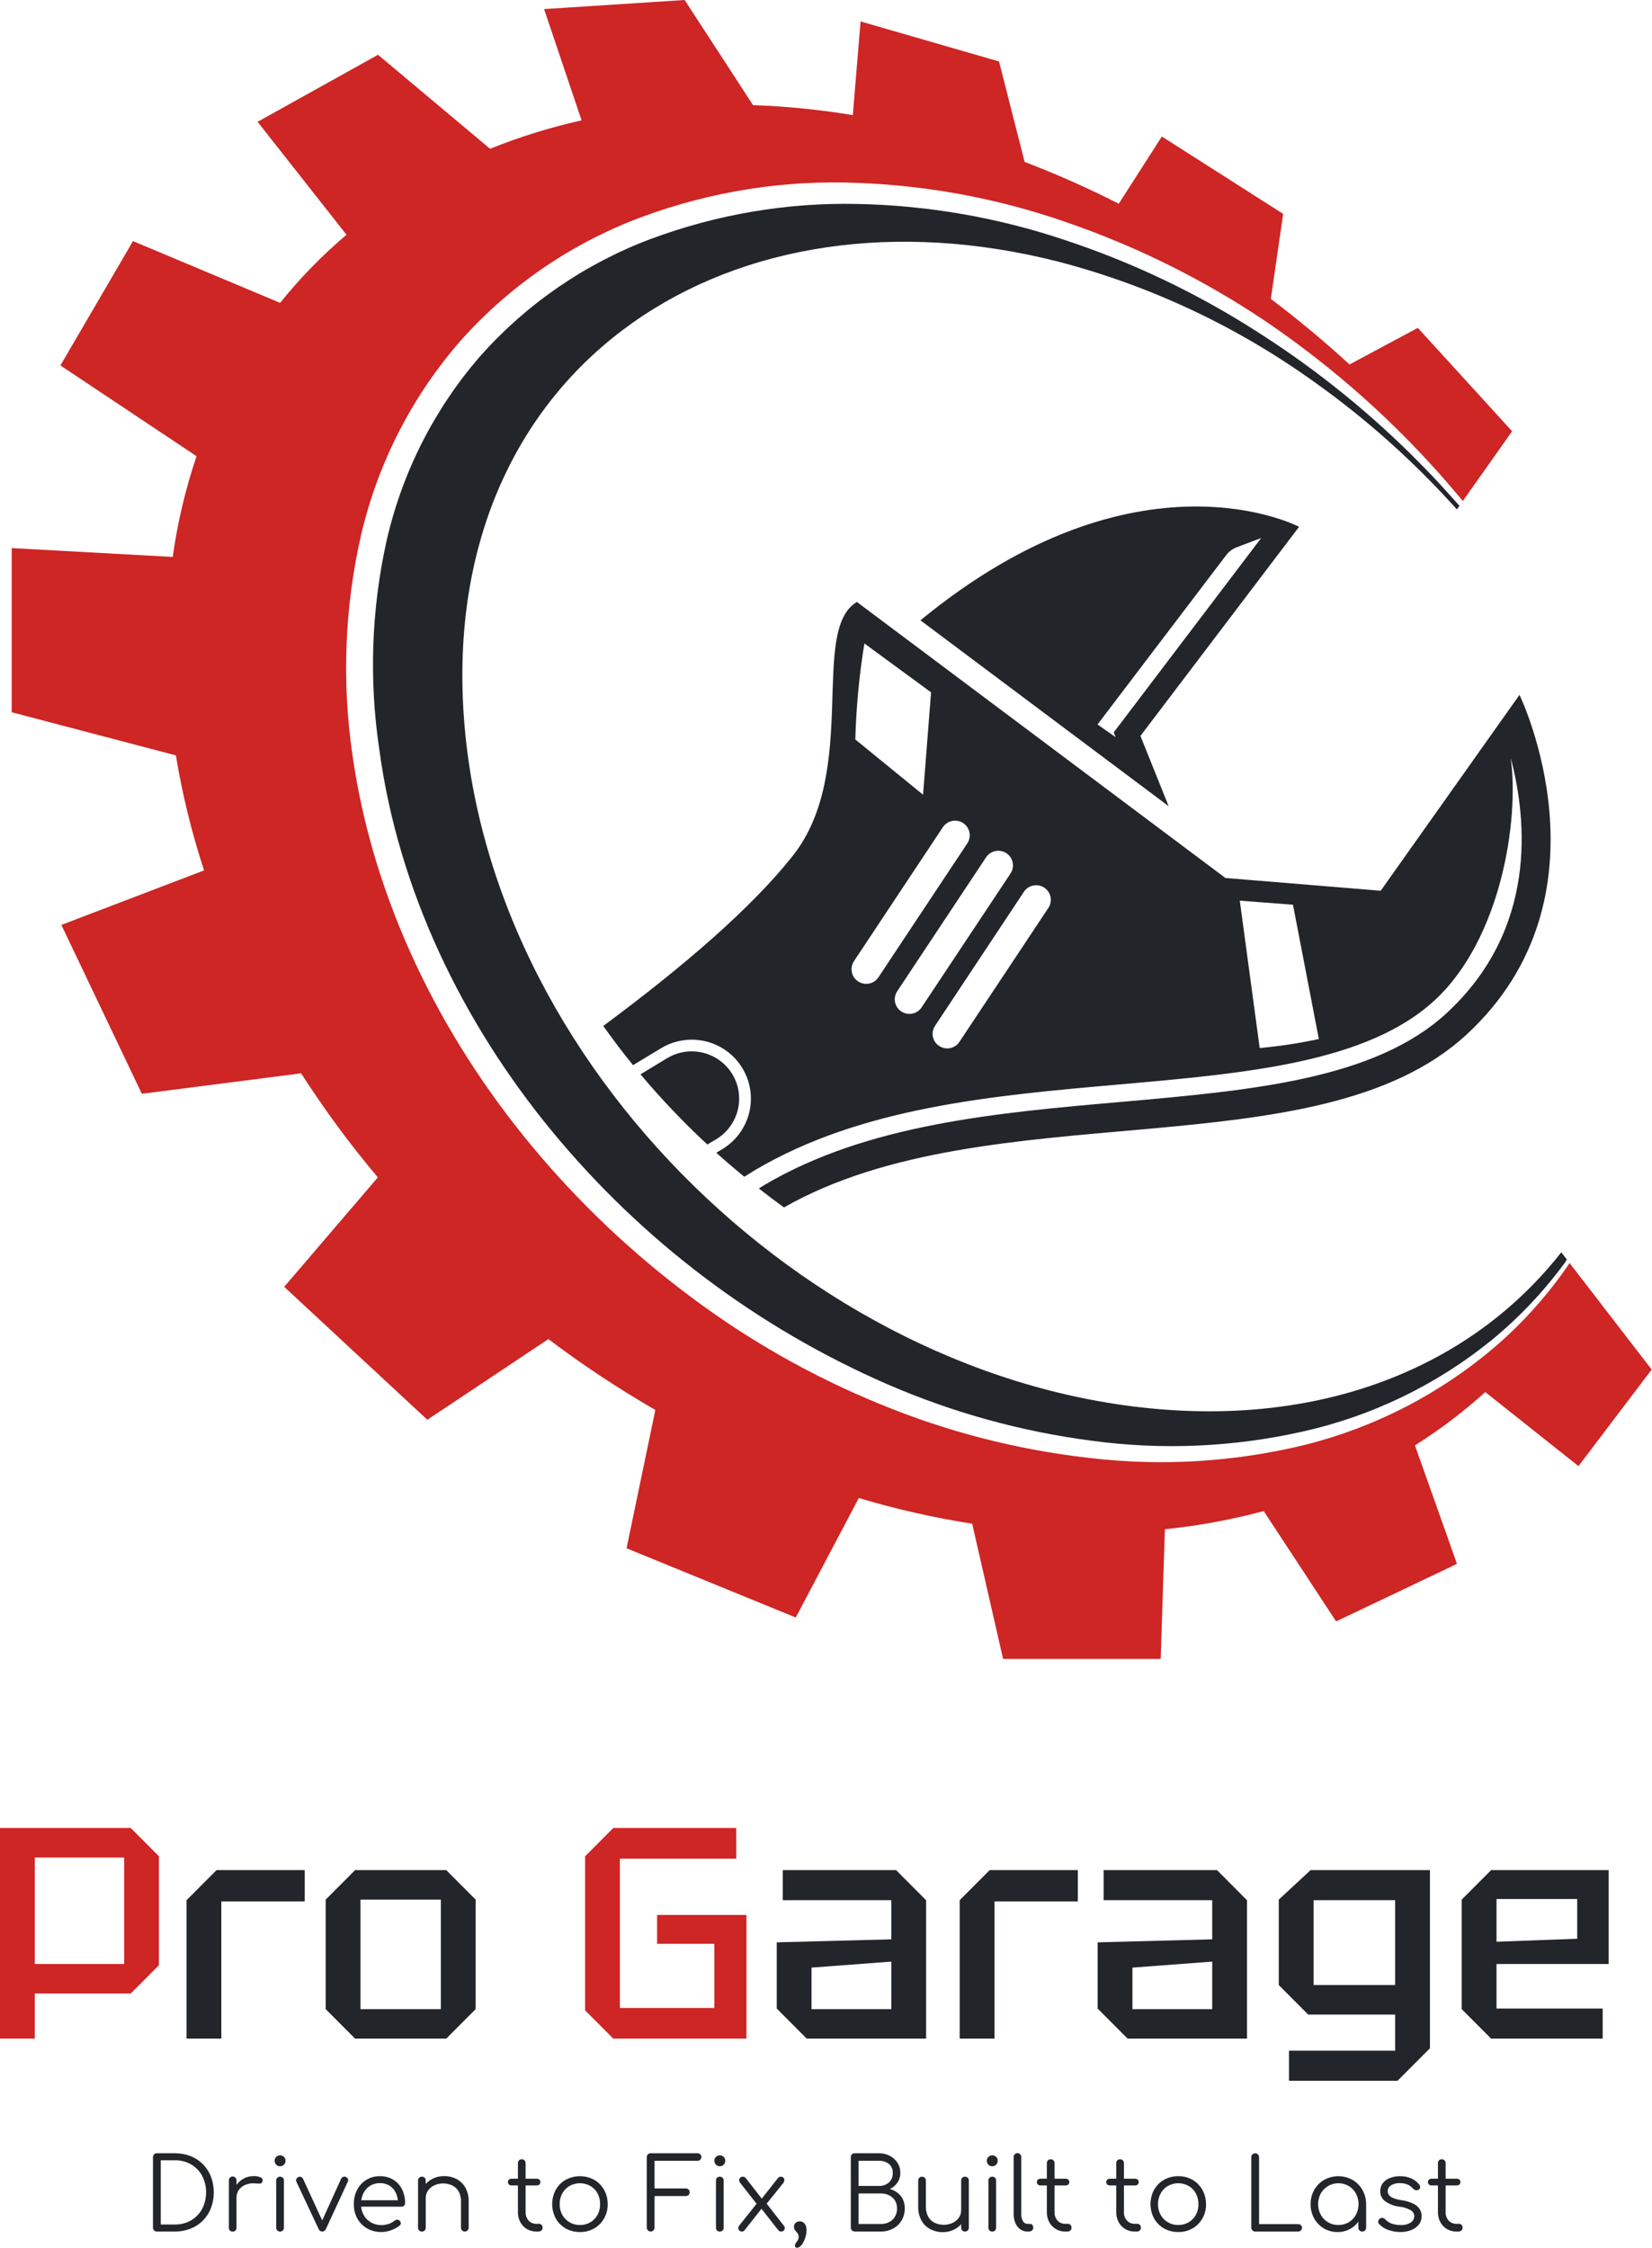
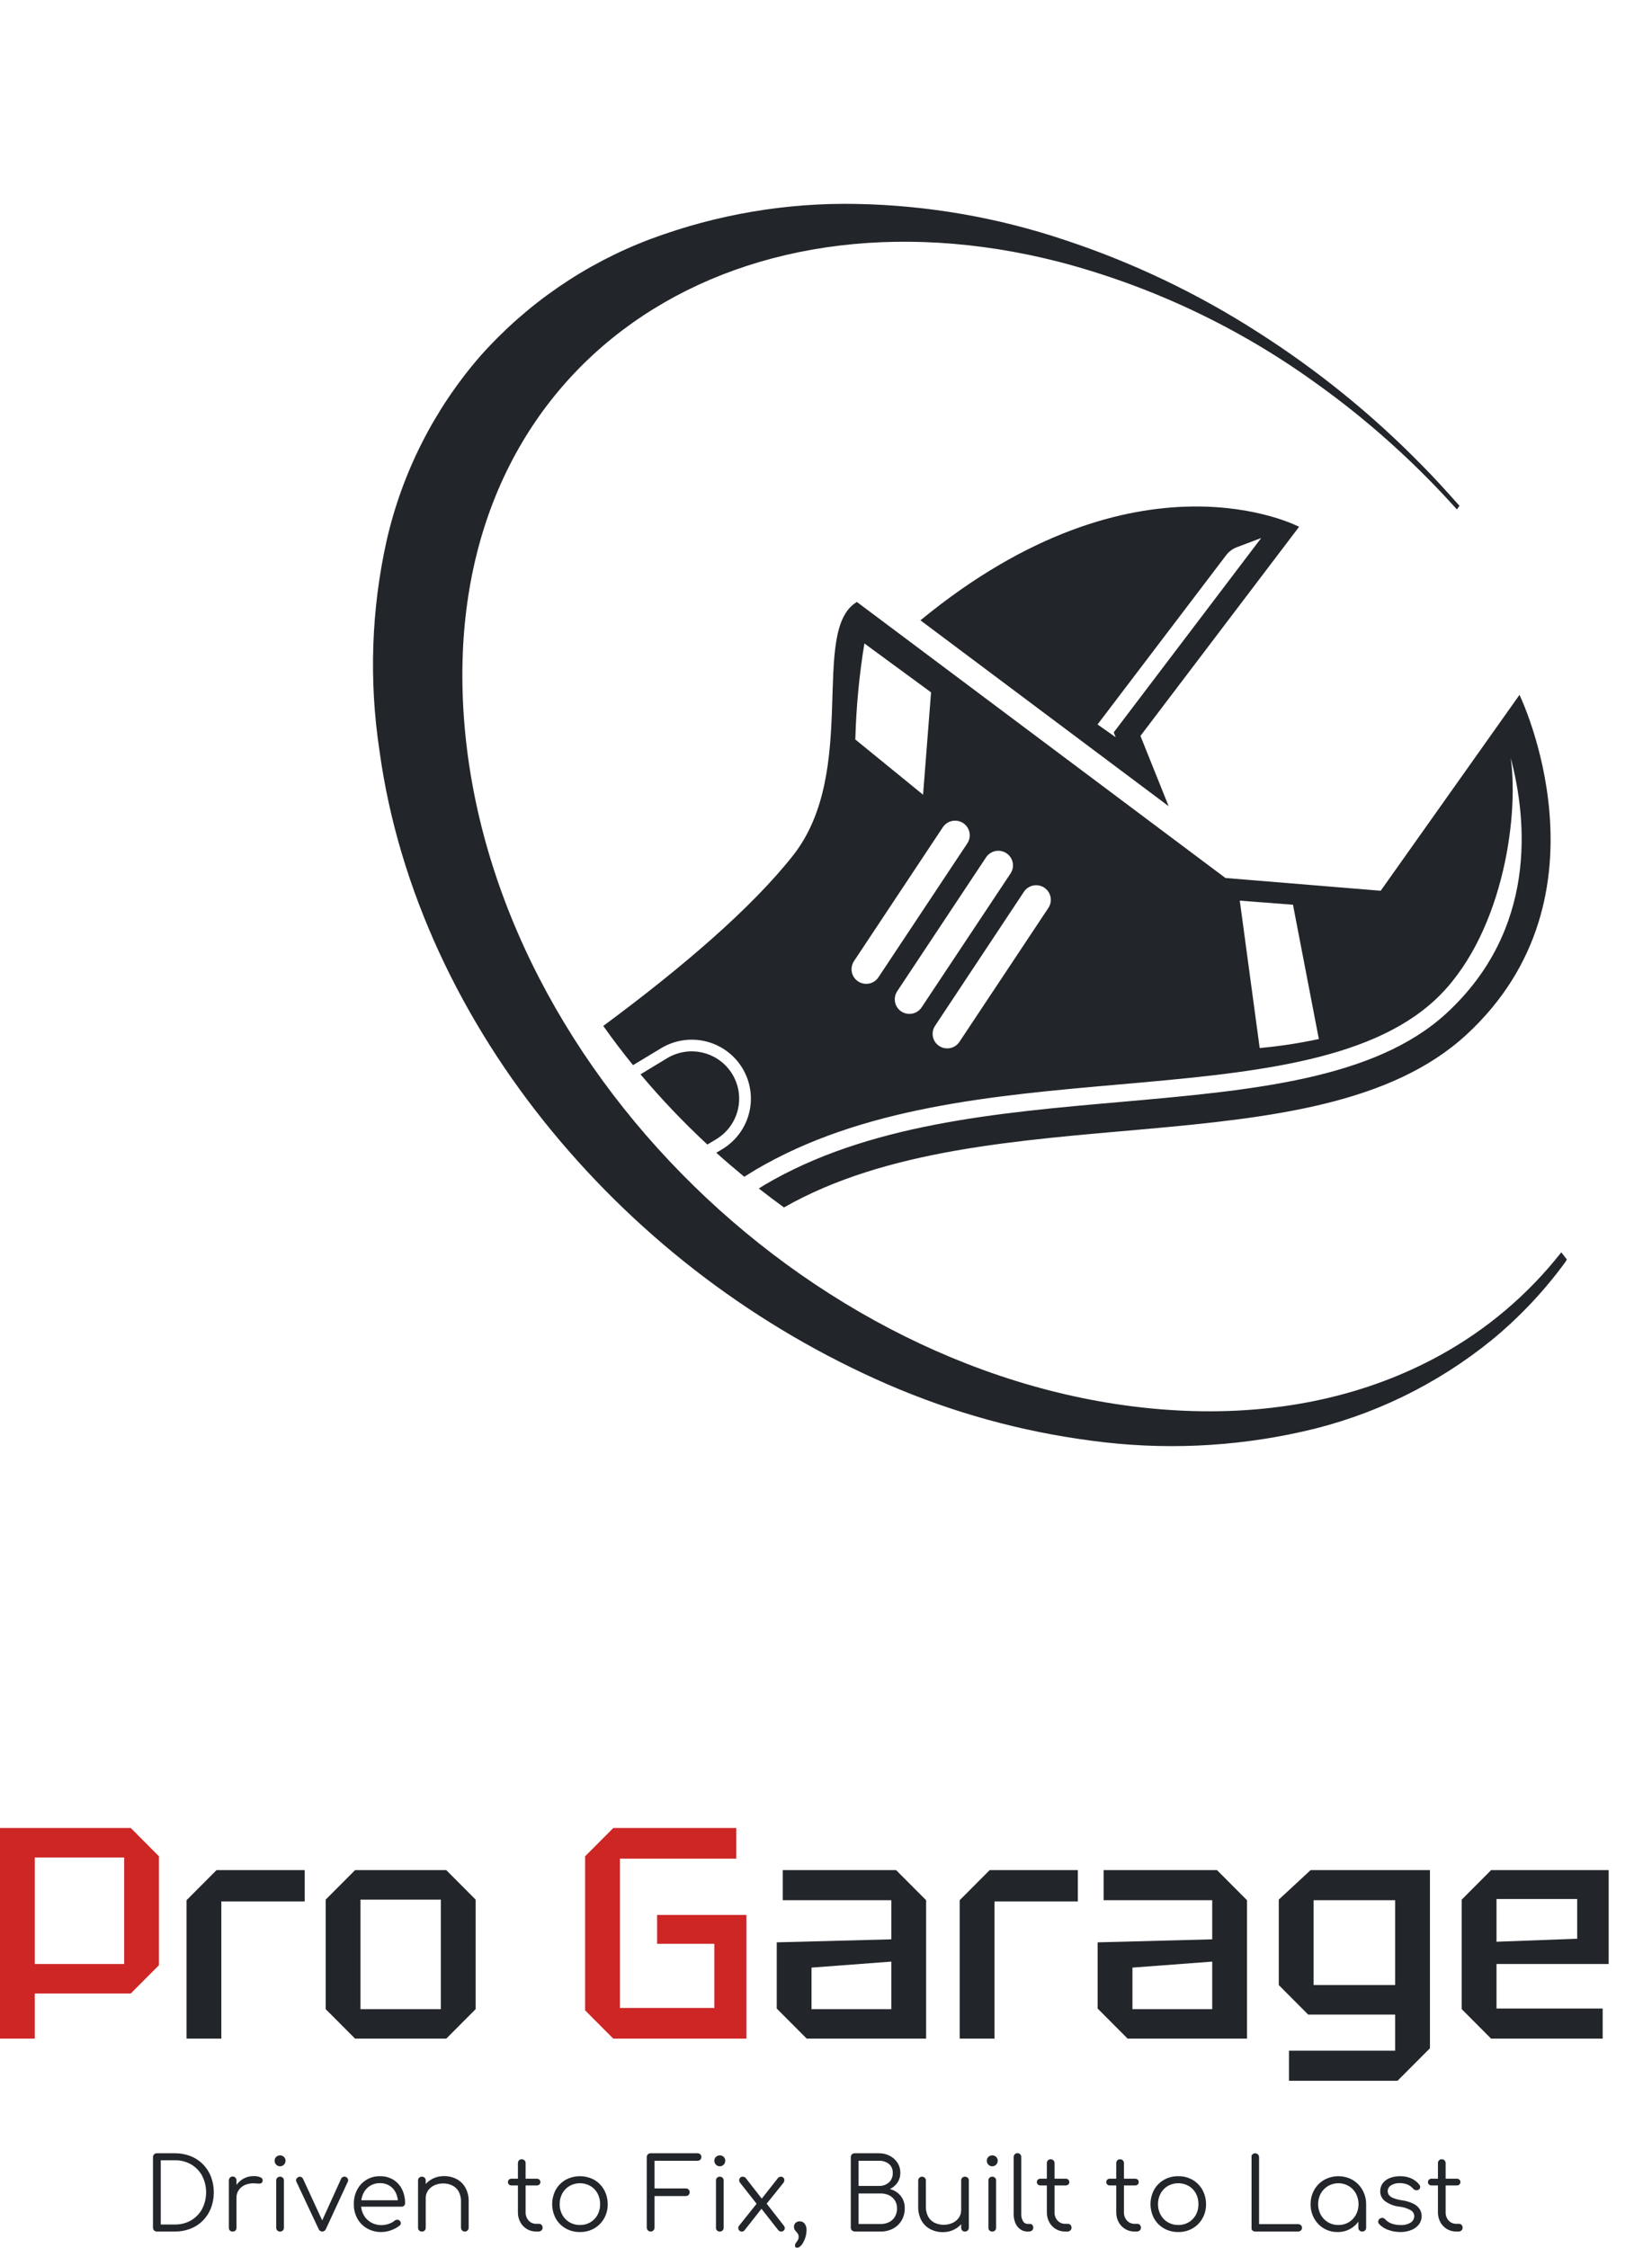
<svg xmlns="http://www.w3.org/2000/svg" width="122" height="166" viewBox="0 0 122 166" fill="none">
  <g clip-path="url(#clip0_6_333)">
-     <path d="M0.864 52.601V40.477L12.754 41.13C13.108 38.601 13.698 36.11 14.516 33.691L4.46 26.989L9.821 17.806L20.687 22.366C22.156 20.535 23.798 18.852 25.589 17.338L19.022 8.996L27.916 4.046L36.19 10.987C38.383 10.105 40.644 9.403 42.95 8.889L40.18 0.67L50.561 0L55.611 7.762C58.081 7.851 60.542 8.098 62.98 8.502L63.553 1.584L73.78 4.54L75.669 11.958C78.039 12.862 80.359 13.893 82.62 15.045L85.802 10.082L94.762 15.796L93.85 22.076C95.862 23.595 97.797 25.202 99.638 26.895L99.66 26.917L99.665 26.914L104.706 24.214L111.669 31.849L108.418 36.45L108.031 36.999C107.186 36.001 106.344 34.998 105.449 34.047C101.832 30.128 97.775 26.641 93.359 23.657C88.913 20.683 84.11 18.286 79.065 16.522C74.003 14.722 68.698 13.706 63.332 13.507C57.923 13.282 52.523 14.132 47.443 16.008C42.319 17.899 37.732 21.016 34.08 25.088C30.463 29.205 27.918 34.155 26.669 39.498C25.457 44.805 25.236 50.291 26.017 55.678C27.532 66.433 32.48 76.473 39.339 84.713C42.779 88.844 46.693 92.554 51 95.764C55.296 98.987 59.985 101.647 64.952 103.679C69.911 105.729 75.131 107.073 80.46 107.672C85.793 108.304 91.195 107.973 96.412 106.695C101.621 105.383 106.454 102.871 110.529 99.36C112.542 97.605 114.326 95.601 115.837 93.396C115.862 93.355 115.884 93.313 115.909 93.272L116.642 94.224L121.976 101.142L116.57 108.274L109.686 102.806C108.073 104.268 106.335 105.585 104.493 106.743L107.598 115.495L98.672 119.744L93.325 111.595C90.932 112.234 88.492 112.683 86.028 112.937L85.716 122.513H74.078L71.794 112.526C68.964 112.085 66.167 111.452 63.422 110.631L58.767 119.455L46.271 114.342L48.397 104.126C45.659 102.547 43.021 100.8 40.499 98.894L31.558 104.852L20.988 95.034L27.903 86.952C25.851 84.516 23.959 81.948 22.238 79.266L10.475 80.778L4.532 68.306L15.071 64.28C14.159 61.507 13.463 58.667 12.988 55.786L0.864 52.601Z" fill="#CE2525" />
    <path d="M110.182 98.949C106.102 102.269 101.306 104.591 96.176 105.728C91.068 106.876 85.796 107.103 80.608 106.398C75.421 105.722 70.353 104.322 65.552 102.238C55.932 98.054 47.435 91.644 40.757 83.533C34.129 75.482 29.419 65.725 28.019 55.4C27.243 50.261 27.422 45.022 28.547 39.948C29.694 34.9 32.067 30.215 35.457 26.311C38.894 22.437 43.221 19.463 48.063 17.646C52.934 15.831 58.102 14.954 63.296 15.062C68.522 15.165 73.703 16.066 78.659 17.733C83.642 19.383 88.399 21.652 92.821 24.487C97.27 27.312 101.378 30.644 105.063 34.417C105.995 35.352 106.87 36.337 107.75 37.318C107.76 37.331 107.77 37.344 107.78 37.356L107.596 37.617C107.586 37.607 107.576 37.596 107.567 37.586L107.563 37.591C104.835 34.548 101.822 31.776 98.566 29.312C98.096 28.957 97.621 28.609 97.142 28.268L97.142 28.267L97.115 28.248C91.409 24.137 84.998 21.116 78.201 19.335C54.044 13.161 33.077 26.707 34.187 51.758C35.376 78.603 60.736 102.945 87.318 104.18C94.625 104.519 101.051 102.998 106.296 100.116C109.782 98.21 112.846 95.613 115.302 92.484L115.714 93.018C115.669 93.086 115.628 93.158 115.584 93.226C114.029 95.353 112.215 97.276 110.182 98.949Z" fill="#22252A" />
    <path d="M84.222 54.348L95.937 38.905C95.937 38.905 84.025 32.612 67.975 45.812L86.305 59.539L84.222 54.348ZM81.053 53.502L90.539 41.017C90.746 40.737 91.031 40.524 91.359 40.406L93.139 39.733L82.248 54.089L82.393 54.446L81.053 53.502Z" fill="#22252A" />
    <path d="M52.237 84.525C50.487 82.899 48.838 81.168 47.301 79.34L49.295 78.132C50.096 77.66 51.052 77.524 51.952 77.754C52.853 77.984 53.625 78.561 54.098 79.358C54.572 80.155 54.708 81.108 54.477 82.006C54.246 82.904 53.667 83.675 52.867 84.149L52.237 84.525Z" fill="#22252A" />
    <path d="M108.283 76.425C119.431 66.162 112.214 51.317 112.214 51.317L101.965 65.783L90.497 64.84L63.281 44.456C59.766 46.535 63.484 56.956 58.556 63.189C55.481 67.087 50.355 71.469 44.551 75.768C45.251 76.753 45.983 77.725 46.75 78.663L48.856 77.392C49.854 76.802 51.046 76.632 52.169 76.918C53.292 77.204 54.254 77.923 54.844 78.917C55.435 79.912 55.604 81.099 55.316 82.219C55.027 83.339 54.305 84.299 53.306 84.889L52.898 85.133C53.573 85.738 54.267 86.332 54.964 86.906L55.789 86.396C63.645 81.763 73.318 80.909 82.681 80.087C92.076 79.259 100.943 78.478 105.933 73.889C110.851 69.362 112.206 60.581 111.566 55.97C112.789 60.599 113.534 68.652 106.812 74.84C101.5 79.725 92.41 80.528 82.798 81.377C73.578 82.185 64.053 83.024 56.452 87.512L56.04 87.77C56.65 88.251 57.264 88.716 57.896 89.171C73.028 80.546 97.209 86.612 108.283 76.425ZM63.165 54.612C63.228 52.236 63.452 49.866 63.835 47.519L68.759 51.132L68.168 58.691L63.165 54.612ZM63.372 72.478C63.235 72.39 63.12 72.271 63.037 72.131C62.933 71.956 62.881 71.757 62.886 71.554C62.891 71.351 62.952 71.154 63.064 70.985L69.63 61.09C69.789 60.852 70.037 60.686 70.318 60.629C70.599 60.572 70.891 60.629 71.13 60.786C71.369 60.944 71.536 61.19 71.594 61.47C71.651 61.75 71.596 62.041 71.438 62.28L64.872 72.175C64.794 72.293 64.692 72.395 64.575 72.474C64.457 72.553 64.324 72.609 64.185 72.637C64.046 72.665 63.902 72.665 63.763 72.638C63.623 72.611 63.491 72.556 63.372 72.478ZM66.565 74.701C66.429 74.611 66.314 74.492 66.23 74.353C66.126 74.179 66.074 73.979 66.079 73.776C66.083 73.574 66.145 73.377 66.257 73.207L72.823 63.312C72.982 63.074 73.229 62.909 73.51 62.852C73.791 62.796 74.083 62.852 74.322 63.01C74.561 63.167 74.728 63.413 74.786 63.692C74.844 63.972 74.788 64.263 74.631 64.503L68.064 74.391C67.986 74.51 67.885 74.612 67.767 74.691C67.65 74.771 67.518 74.827 67.379 74.856C67.239 74.884 67.096 74.885 66.956 74.859C66.817 74.832 66.684 74.778 66.565 74.701ZM69.359 77.247C69.222 77.158 69.108 77.039 69.023 76.9C68.919 76.725 68.867 76.525 68.873 76.321C68.879 76.118 68.943 75.921 69.057 75.753L75.616 65.859C75.775 65.62 76.022 65.454 76.304 65.397C76.585 65.34 76.878 65.396 77.118 65.554C77.357 65.712 77.524 65.958 77.582 66.238C77.639 66.518 77.582 66.81 77.424 67.049L70.857 76.938C70.779 77.056 70.678 77.158 70.561 77.238C70.443 77.318 70.311 77.374 70.172 77.402C70.033 77.431 69.889 77.432 69.75 77.406C69.61 77.379 69.477 77.325 69.359 77.247ZM97.397 76.733C95.956 77.044 94.496 77.266 93.028 77.399L91.558 66.513L95.486 66.815L97.397 76.733Z" fill="#22252A" />
    <path d="M11.738 137.089V145.134L9.657 147.222H2.569V150.556H0V135H9.657L11.738 137.089ZM2.569 145.044H9.169V137.178H2.569V145.044Z" fill="#CE2525" />
    <path d="M13.776 150.556V140.333L15.991 138.111H22.503V140.422H16.345V150.556L13.776 150.556Z" fill="#22252A" />
    <path d="M24.052 148.378V140.289L26.223 138.111H32.956L35.126 140.289V148.378L32.956 150.556H26.223L24.052 148.378ZM26.622 148.378H32.557V140.289H26.622L26.622 148.378Z" fill="#22252A" />
    <path d="M43.21 148.467V137.089L45.292 135H54.373V137.266H45.779V148.289H52.756V143.555H48.526V141.422H55.126V150.556H45.292L43.21 148.467Z" fill="#CE2525" />
    <path d="M57.362 148.334V143.445L65.823 143.222V140.333H57.806V138.111H66.177L68.393 140.333V150.556H59.577L57.362 148.334ZM59.931 145.311V148.378H65.823V144.867L59.931 145.311Z" fill="#22252A" />
    <path d="M70.873 150.556V140.333L73.088 138.111H79.599V140.422H73.442V150.556L70.873 150.556Z" fill="#22252A" />
    <path d="M81.061 148.334V143.445L89.522 143.222V140.333H81.504V138.111H89.876L92.091 140.333V150.556H83.276L81.061 148.334ZM83.63 145.311V148.378H89.522V144.867L83.63 145.311Z" fill="#22252A" />
    <path d="M95.191 153.667V151.445H103.032V148.778H96.608L94.438 146.6V140.289L96.786 138.111H105.601V151.267L103.209 153.667L95.191 153.667ZM97.007 140.333V146.6H103.032V140.333L97.007 140.333Z" fill="#22252A" />
    <path d="M107.948 148.378V140.289L110.118 138.111H118.8V145.044H110.517V148.334H118.358V150.556H110.118L107.948 148.378ZM110.517 143.4L116.475 143.178V140.245H110.517V143.4Z" fill="#22252A" />
    <path d="M11.586 164.801C11.547 164.802 11.509 164.796 11.474 164.782C11.438 164.768 11.406 164.747 11.379 164.72C11.352 164.693 11.331 164.66 11.317 164.625C11.303 164.589 11.297 164.551 11.298 164.513V159.31C11.297 159.271 11.303 159.233 11.317 159.198C11.331 159.162 11.352 159.13 11.379 159.103C11.406 159.076 11.438 159.054 11.474 159.04C11.509 159.026 11.547 159.02 11.586 159.021H12.913C13.31 159.017 13.705 159.088 14.075 159.232C14.417 159.366 14.727 159.57 14.986 159.831C15.243 160.093 15.445 160.404 15.579 160.745C15.86 161.496 15.86 162.323 15.579 163.073C15.446 163.416 15.244 163.728 14.986 163.99C14.727 164.252 14.417 164.456 14.075 164.59C13.705 164.734 13.31 164.806 12.913 164.801L11.586 164.801ZM11.873 164.283H12.913C13.333 164.291 13.747 164.185 14.112 163.976C14.455 163.774 14.737 163.483 14.927 163.132C15.121 162.753 15.222 162.333 15.222 161.907C15.222 161.481 15.121 161.062 14.927 160.683C14.737 160.333 14.455 160.042 14.112 159.842C13.747 159.635 13.333 159.531 12.913 159.539H11.873V164.283Z" fill="#22252A" />
    <path d="M17.184 164.801C17.146 164.805 17.108 164.8 17.072 164.787C17.036 164.774 17.004 164.754 16.977 164.727C16.95 164.7 16.93 164.667 16.917 164.631C16.904 164.596 16.9 164.557 16.903 164.52V161.034C16.901 160.996 16.907 160.958 16.92 160.921C16.933 160.885 16.953 160.853 16.98 160.825C17.006 160.797 17.038 160.775 17.073 160.759C17.108 160.744 17.145 160.736 17.184 160.736C17.222 160.736 17.26 160.744 17.295 160.759C17.33 160.775 17.362 160.797 17.388 160.825C17.414 160.853 17.434 160.885 17.448 160.921C17.461 160.958 17.466 160.996 17.464 161.034V164.52C17.468 164.557 17.463 164.596 17.45 164.631C17.437 164.667 17.417 164.7 17.39 164.727C17.363 164.754 17.331 164.774 17.295 164.787C17.259 164.8 17.221 164.805 17.184 164.801ZM17.139 162.307C17.149 162.017 17.232 161.735 17.379 161.486C17.517 161.251 17.713 161.055 17.947 160.916C18.183 160.777 18.452 160.705 18.725 160.709C18.905 160.699 19.084 160.732 19.249 160.804C19.303 160.825 19.348 160.866 19.373 160.918C19.399 160.97 19.405 161.03 19.389 161.086C19.384 161.116 19.372 161.145 19.355 161.17C19.338 161.196 19.315 161.217 19.289 161.234C19.237 161.26 19.178 161.27 19.12 161.263C19.053 161.259 18.978 161.253 18.895 161.249C18.647 161.221 18.396 161.25 18.161 161.334C17.959 161.407 17.782 161.536 17.652 161.708C17.525 161.881 17.459 162.092 17.464 162.307L17.139 162.307Z" fill="#22252A" />
    <path d="M20.68 159.983C20.627 159.984 20.575 159.974 20.527 159.953C20.479 159.933 20.436 159.903 20.399 159.865C20.361 159.827 20.331 159.782 20.311 159.733C20.29 159.683 20.28 159.63 20.281 159.576C20.279 159.521 20.288 159.467 20.309 159.416C20.331 159.365 20.363 159.32 20.403 159.284C20.481 159.213 20.582 159.175 20.687 159.176C20.789 159.176 20.888 159.214 20.963 159.284C21.004 159.32 21.036 159.365 21.057 159.416C21.078 159.467 21.088 159.521 21.085 159.576C21.086 159.63 21.075 159.683 21.055 159.732C21.035 159.782 21.005 159.827 20.967 159.865C20.93 159.903 20.885 159.933 20.835 159.953C20.786 159.973 20.733 159.984 20.68 159.983ZM20.687 164.801C20.648 164.804 20.61 164.799 20.573 164.785C20.537 164.772 20.504 164.751 20.477 164.723C20.45 164.696 20.428 164.663 20.415 164.626C20.402 164.59 20.396 164.551 20.399 164.513V161.042C20.396 161.003 20.402 160.964 20.415 160.928C20.428 160.891 20.449 160.858 20.477 160.831C20.504 160.803 20.537 160.782 20.573 160.768C20.61 160.755 20.648 160.75 20.687 160.753C20.724 160.751 20.762 160.757 20.796 160.771C20.831 160.784 20.863 160.804 20.89 160.83C20.916 160.858 20.937 160.892 20.95 160.928C20.963 160.964 20.969 161.003 20.967 161.042V164.513C20.969 164.551 20.963 164.59 20.95 164.626C20.937 164.662 20.916 164.695 20.89 164.723C20.863 164.749 20.831 164.77 20.796 164.783C20.762 164.796 20.724 164.802 20.687 164.801Z" fill="#22252A" />
    <path d="M23.792 164.801C23.733 164.8 23.676 164.782 23.629 164.747C23.581 164.713 23.546 164.664 23.527 164.608L21.889 161.123C21.875 161.093 21.866 161.061 21.865 161.027C21.864 160.994 21.869 160.961 21.882 160.93C21.895 160.897 21.915 160.867 21.941 160.842C21.966 160.816 21.996 160.796 22.029 160.782C22.059 160.766 22.093 160.756 22.127 160.753C22.162 160.751 22.196 160.756 22.228 160.768C22.292 160.792 22.345 160.84 22.376 160.901L23.947 164.312H23.645L25.193 160.901C25.207 160.868 25.227 160.839 25.253 160.815C25.279 160.791 25.311 160.774 25.345 160.764C25.414 160.742 25.488 160.745 25.555 160.775C25.62 160.805 25.67 160.86 25.695 160.927C25.707 160.957 25.713 160.989 25.712 161.022C25.71 161.054 25.702 161.086 25.688 161.115L24.072 164.608C24.051 164.666 24.013 164.715 23.963 164.75C23.913 164.784 23.853 164.802 23.792 164.801Z" fill="#22252A" />
    <path d="M28.173 164.838C27.804 164.845 27.439 164.755 27.115 164.575C26.812 164.404 26.561 164.152 26.392 163.847C26.214 163.52 26.123 163.153 26.13 162.781C26.122 162.409 26.207 162.041 26.378 161.711C26.538 161.404 26.78 161.147 27.078 160.971C27.376 160.795 27.717 160.707 28.063 160.716C28.406 160.708 28.744 160.796 29.04 160.971C29.317 161.141 29.541 161.386 29.686 161.678C29.842 161.997 29.92 162.35 29.914 162.706C29.916 162.741 29.91 162.776 29.897 162.809C29.884 162.841 29.865 162.871 29.84 162.896C29.814 162.919 29.784 162.938 29.751 162.95C29.718 162.962 29.683 162.967 29.648 162.966H26.514V162.492H29.707L29.39 162.721C29.399 162.456 29.346 162.193 29.236 161.952C29.135 161.734 28.975 161.549 28.774 161.419C28.561 161.287 28.314 161.22 28.063 161.226C27.803 161.221 27.547 161.29 27.325 161.426C27.113 161.56 26.943 161.751 26.835 161.978C26.715 162.228 26.656 162.503 26.661 162.781C26.656 163.06 26.723 163.335 26.857 163.58C26.983 163.807 27.167 163.996 27.392 164.127C27.629 164.264 27.899 164.333 28.173 164.328C28.355 164.327 28.536 164.295 28.708 164.235C28.866 164.185 29.012 164.106 29.14 164.001C29.192 163.958 29.256 163.933 29.324 163.931C29.388 163.927 29.451 163.947 29.501 163.987C29.53 164.011 29.553 164.04 29.57 164.073C29.588 164.106 29.598 164.142 29.601 164.18C29.602 164.214 29.595 164.248 29.58 164.279C29.565 164.31 29.543 164.337 29.516 164.357C29.331 164.508 29.121 164.624 28.896 164.701C28.665 164.789 28.42 164.835 28.173 164.838Z" fill="#22252A" />
    <path d="M31.161 164.801C31.122 164.803 31.084 164.797 31.047 164.784C31.011 164.77 30.978 164.75 30.95 164.723C30.924 164.696 30.904 164.664 30.891 164.629C30.877 164.594 30.871 164.557 30.873 164.52V161.042C30.87 161.003 30.875 160.964 30.889 160.928C30.902 160.891 30.923 160.858 30.95 160.831C30.978 160.803 31.011 160.782 31.047 160.768C31.083 160.755 31.122 160.75 31.161 160.753C31.198 160.751 31.235 160.757 31.27 160.771C31.305 160.784 31.337 160.804 31.363 160.83C31.39 160.859 31.41 160.892 31.424 160.928C31.437 160.964 31.443 161.003 31.441 161.042V164.52C31.443 164.557 31.437 164.594 31.424 164.63C31.41 164.665 31.39 164.697 31.363 164.723C31.337 164.75 31.305 164.77 31.27 164.784C31.235 164.797 31.198 164.803 31.161 164.801ZM34.332 164.801C34.294 164.802 34.256 164.796 34.221 164.782C34.185 164.768 34.153 164.747 34.126 164.72C34.099 164.694 34.078 164.662 34.064 164.628C34.05 164.594 34.044 164.557 34.044 164.52V162.596C34.055 162.333 33.995 162.072 33.871 161.841C33.761 161.649 33.597 161.494 33.399 161.397C33.191 161.301 32.965 161.25 32.736 161.249C32.507 161.248 32.28 161.295 32.071 161.389C31.887 161.475 31.728 161.608 31.61 161.774C31.497 161.937 31.438 162.131 31.441 162.329H31.035C31.04 162.034 31.127 161.745 31.286 161.497C31.442 161.253 31.658 161.054 31.913 160.919C32.181 160.777 32.48 160.705 32.783 160.709C33.109 160.703 33.43 160.778 33.72 160.927C33.995 161.072 34.222 161.294 34.373 161.567C34.541 161.883 34.623 162.237 34.612 162.596V164.52C34.613 164.557 34.606 164.593 34.592 164.628C34.578 164.662 34.557 164.693 34.531 164.72C34.505 164.746 34.474 164.767 34.44 164.781C34.406 164.794 34.369 164.801 34.332 164.801Z" fill="#22252A" />
    <path d="M37.769 161.397C37.735 161.398 37.701 161.392 37.669 161.38C37.638 161.368 37.609 161.35 37.584 161.327C37.56 161.304 37.541 161.277 37.529 161.247C37.516 161.217 37.51 161.185 37.511 161.152C37.509 161.119 37.515 161.085 37.528 161.054C37.541 161.022 37.56 160.994 37.584 160.971C37.634 160.924 37.7 160.899 37.769 160.901H39.65C39.718 160.899 39.784 160.924 39.834 160.971C39.858 160.994 39.877 161.022 39.89 161.054C39.903 161.085 39.909 161.119 39.908 161.152C39.908 161.185 39.902 161.217 39.889 161.247C39.877 161.277 39.858 161.304 39.834 161.327C39.809 161.35 39.78 161.368 39.749 161.38C39.717 161.392 39.683 161.398 39.65 161.397H37.769ZM39.605 164.801C39.364 164.806 39.126 164.744 38.918 164.622C38.71 164.499 38.539 164.322 38.425 164.109C38.304 163.883 38.243 163.629 38.248 163.372V159.754C38.247 159.716 38.253 159.678 38.266 159.642C38.28 159.607 38.3 159.574 38.326 159.546C38.352 159.519 38.383 159.498 38.419 159.484C38.453 159.47 38.491 159.464 38.529 159.465C38.567 159.464 38.605 159.47 38.64 159.484C38.676 159.498 38.708 159.519 38.735 159.546C38.762 159.573 38.783 159.606 38.797 159.642C38.811 159.677 38.817 159.715 38.816 159.754V163.372C38.807 163.599 38.886 163.821 39.038 163.99C39.109 164.069 39.197 164.132 39.295 164.173C39.393 164.215 39.499 164.235 39.605 164.231H39.805C39.84 164.23 39.876 164.237 39.909 164.251C39.942 164.265 39.972 164.286 39.996 164.312C40.046 164.369 40.073 164.444 40.07 164.519C40.071 164.558 40.064 164.596 40.049 164.631C40.033 164.667 40.011 164.698 39.981 164.723C39.92 164.776 39.841 164.804 39.76 164.801H39.605Z" fill="#22252A" />
    <path d="M42.829 164.838C42.46 164.844 42.096 164.752 41.774 164.572C41.469 164.398 41.216 164.145 41.044 163.839C40.869 163.512 40.778 163.147 40.778 162.777C40.778 162.406 40.869 162.041 41.044 161.715C41.216 161.409 41.469 161.155 41.774 160.982C42.097 160.807 42.459 160.716 42.827 160.716C43.194 160.716 43.556 160.807 43.88 160.982C44.183 161.156 44.434 161.409 44.606 161.715C44.787 162.04 44.881 162.408 44.879 162.781C44.885 163.151 44.792 163.517 44.61 163.839C44.436 164.144 44.184 164.397 43.88 164.572C43.559 164.753 43.196 164.845 42.829 164.838ZM42.829 164.32C43.098 164.324 43.363 164.255 43.596 164.12C43.819 163.99 44.003 163.8 44.127 163.573C44.257 163.329 44.323 163.057 44.319 162.781C44.323 162.503 44.257 162.23 44.127 161.985C44.004 161.756 43.82 161.565 43.596 161.434C43.361 161.303 43.097 161.234 42.829 161.234C42.56 161.234 42.296 161.303 42.062 161.434C41.837 161.565 41.652 161.756 41.527 161.985C41.394 162.229 41.327 162.503 41.331 162.781C41.326 163.057 41.394 163.33 41.527 163.573C41.653 163.8 41.838 163.989 42.062 164.12C42.295 164.255 42.56 164.324 42.829 164.32Z" fill="#22252A" />
    <path d="M48.05 164.801C47.974 164.8 47.902 164.77 47.848 164.716C47.794 164.662 47.764 164.589 47.763 164.513V159.31C47.761 159.271 47.768 159.233 47.782 159.198C47.796 159.162 47.817 159.13 47.844 159.103C47.871 159.076 47.903 159.054 47.939 159.04C47.974 159.026 48.012 159.02 48.05 159.021H51.51C51.547 159.02 51.585 159.026 51.62 159.039C51.656 159.052 51.688 159.073 51.716 159.098C51.743 159.125 51.764 159.157 51.778 159.192C51.792 159.227 51.799 159.264 51.797 159.302C51.797 159.338 51.791 159.374 51.776 159.407C51.763 159.44 51.742 159.47 51.716 159.495C51.689 159.522 51.657 159.543 51.621 159.557C51.586 159.571 51.548 159.577 51.51 159.576H48.338V161.618H50.647C50.685 161.617 50.723 161.624 50.758 161.638C50.794 161.652 50.826 161.673 50.853 161.7C50.905 161.754 50.934 161.825 50.934 161.9C50.934 161.975 50.905 162.046 50.853 162.1C50.826 162.127 50.794 162.148 50.758 162.162C50.723 162.176 50.685 162.182 50.647 162.181H48.338V164.513C48.339 164.55 48.332 164.587 48.318 164.622C48.304 164.657 48.283 164.689 48.257 164.716C48.23 164.744 48.198 164.766 48.163 164.78C48.127 164.795 48.089 164.802 48.05 164.801Z" fill="#22252A" />
    <path d="M53.154 159.983C53.102 159.984 53.05 159.974 53.002 159.953C52.954 159.933 52.91 159.903 52.874 159.865C52.836 159.827 52.806 159.782 52.785 159.733C52.765 159.683 52.755 159.63 52.756 159.576C52.754 159.521 52.763 159.467 52.784 159.416C52.805 159.365 52.837 159.32 52.878 159.284C52.956 159.213 53.057 159.175 53.162 159.176C53.264 159.176 53.363 159.214 53.438 159.284C53.479 159.32 53.511 159.365 53.532 159.416C53.553 159.467 53.562 159.521 53.56 159.576C53.56 159.63 53.55 159.683 53.53 159.732C53.51 159.782 53.48 159.827 53.442 159.865C53.404 159.903 53.359 159.933 53.31 159.953C53.261 159.973 53.208 159.984 53.154 159.983ZM53.162 164.801C53.123 164.804 53.084 164.799 53.048 164.785C53.012 164.772 52.979 164.751 52.952 164.723C52.924 164.696 52.903 164.663 52.89 164.626C52.876 164.59 52.871 164.551 52.874 164.513V161.042C52.871 161.003 52.876 160.964 52.89 160.928C52.903 160.891 52.924 160.858 52.951 160.831C52.979 160.803 53.012 160.782 53.048 160.768C53.084 160.755 53.123 160.75 53.162 160.753C53.199 160.751 53.236 160.757 53.271 160.771C53.306 160.784 53.338 160.804 53.364 160.83C53.391 160.858 53.411 160.892 53.425 160.928C53.438 160.964 53.444 161.003 53.442 161.042V164.513C53.444 164.551 53.438 164.59 53.425 164.626C53.411 164.662 53.391 164.695 53.364 164.723C53.338 164.749 53.306 164.77 53.271 164.783C53.236 164.796 53.199 164.802 53.162 164.801Z" fill="#22252A" />
    <path d="M54.784 164.801C54.749 164.803 54.715 164.797 54.682 164.784C54.65 164.771 54.62 164.752 54.596 164.727C54.55 164.679 54.523 164.616 54.522 164.549C54.522 164.475 54.55 164.404 54.6 164.349L55.957 162.647L56.274 163.069L54.983 164.712C54.96 164.742 54.929 164.766 54.895 164.781C54.86 164.797 54.822 164.804 54.784 164.801ZM57.705 164.801C57.655 164.803 57.606 164.793 57.561 164.771C57.517 164.745 57.478 164.71 57.447 164.667L56.171 163.039L55.95 162.847L54.666 161.212C54.618 161.16 54.59 161.093 54.589 161.022C54.587 160.952 54.612 160.883 54.659 160.83C54.683 160.804 54.713 160.783 54.746 160.77C54.779 160.756 54.815 160.75 54.851 160.753C54.89 160.752 54.93 160.76 54.967 160.775C55.004 160.79 55.037 160.813 55.065 160.841L56.304 162.432L56.503 162.595L57.875 164.357C57.903 164.386 57.925 164.421 57.939 164.459C57.953 164.497 57.959 164.538 57.956 164.579C57.952 164.611 57.942 164.642 57.926 164.67C57.911 164.698 57.889 164.722 57.864 164.742C57.819 164.779 57.763 164.799 57.705 164.801ZM56.51 162.877L56.149 162.507L57.425 160.886C57.45 160.845 57.486 160.811 57.529 160.788C57.572 160.764 57.62 160.752 57.668 160.753C57.704 160.75 57.74 160.756 57.773 160.77C57.806 160.783 57.836 160.804 57.86 160.83C57.904 160.882 57.926 160.948 57.923 161.016C57.919 161.09 57.892 161.161 57.845 161.219L56.51 162.877Z" fill="#22252A" />
    <path d="M58.863 166C58.842 166.001 58.821 165.998 58.802 165.991C58.782 165.984 58.764 165.973 58.749 165.959C58.735 165.945 58.724 165.928 58.717 165.91C58.71 165.891 58.707 165.871 58.708 165.852C58.708 165.778 58.731 165.707 58.774 165.648C58.819 165.587 58.864 165.521 58.911 165.452C58.953 165.381 58.977 165.3 58.98 165.218C58.984 165.135 58.966 165.053 58.929 164.978C58.896 164.921 58.855 164.867 58.808 164.82C58.761 164.773 58.72 164.721 58.686 164.664C58.65 164.6 58.632 164.527 58.634 164.453C58.632 164.398 58.642 164.343 58.663 164.292C58.684 164.241 58.715 164.195 58.756 164.157C58.804 164.117 58.859 164.086 58.919 164.068C58.978 164.049 59.041 164.042 59.103 164.048C59.165 164.054 59.225 164.072 59.281 164.102C59.336 164.131 59.384 164.172 59.423 164.22C59.525 164.361 59.574 164.532 59.564 164.705C59.562 164.852 59.543 164.999 59.505 165.142C59.467 165.289 59.413 165.432 59.342 165.567C59.284 165.684 59.207 165.79 59.114 165.881C59.049 165.952 58.959 165.994 58.863 166Z" fill="#22252A" />
    <path d="M63.156 164.801C63.072 164.804 62.989 164.776 62.923 164.723C62.893 164.698 62.869 164.665 62.853 164.629C62.837 164.592 62.829 164.552 62.831 164.513V159.31C62.83 159.271 62.836 159.233 62.85 159.198C62.864 159.162 62.885 159.13 62.912 159.103C62.94 159.076 62.972 159.054 63.007 159.04C63.043 159.026 63.081 159.02 63.119 159.021H64.911C65.189 159.017 65.464 159.082 65.711 159.21C65.942 159.329 66.138 159.506 66.279 159.724C66.422 159.949 66.495 160.212 66.49 160.479C66.493 160.732 66.419 160.981 66.276 161.19C66.135 161.395 65.941 161.559 65.715 161.663C66.027 161.741 66.306 161.916 66.512 162.163C66.72 162.426 66.827 162.756 66.814 163.092C66.82 163.403 66.741 163.71 66.586 163.979C66.434 164.235 66.216 164.443 65.955 164.583C65.672 164.732 65.356 164.807 65.037 164.801H63.156ZM63.406 161.434H64.911C65.177 161.444 65.438 161.354 65.641 161.182C65.738 161.094 65.815 160.985 65.864 160.863C65.914 160.741 65.936 160.61 65.929 160.479C65.937 160.352 65.915 160.225 65.865 160.108C65.816 159.991 65.739 159.887 65.641 159.806C65.432 159.647 65.174 159.566 64.911 159.576H63.406V161.434ZM63.406 164.246H65.037C65.254 164.25 65.469 164.202 65.663 164.105C65.841 164.016 65.99 163.877 66.091 163.705C66.198 163.519 66.252 163.307 66.246 163.092C66.251 162.887 66.197 162.685 66.091 162.51C65.987 162.344 65.839 162.211 65.663 162.126C65.468 162.031 65.253 161.984 65.037 161.989H63.406V164.246Z" fill="#22252A" />
    <path d="M69.639 164.846C69.313 164.851 68.992 164.776 68.702 164.627C68.427 164.482 68.2 164.26 68.049 163.987C67.881 163.671 67.798 163.316 67.809 162.958V161.034C67.809 160.997 67.816 160.96 67.83 160.926C67.844 160.892 67.864 160.86 67.891 160.834C67.917 160.808 67.948 160.787 67.982 160.773C68.016 160.759 68.053 160.752 68.09 160.753C68.128 160.751 68.166 160.758 68.201 160.772C68.237 160.786 68.269 160.807 68.296 160.834C68.323 160.86 68.343 160.891 68.357 160.926C68.371 160.96 68.378 160.997 68.377 161.034V162.958C68.367 163.221 68.427 163.481 68.551 163.713C68.66 163.905 68.825 164.06 69.023 164.157C69.231 164.253 69.457 164.304 69.686 164.305C69.915 164.306 70.141 164.258 70.35 164.164C70.535 164.079 70.694 163.946 70.812 163.78C70.924 163.617 70.984 163.423 70.981 163.224H71.386C71.377 163.516 71.292 163.801 71.138 164.048C70.983 164.296 70.767 164.498 70.509 164.634C70.241 164.777 69.942 164.849 69.639 164.846ZM71.261 164.801C71.224 164.803 71.187 164.796 71.152 164.783C71.117 164.77 71.085 164.749 71.058 164.723C71.032 164.695 71.012 164.662 70.998 164.626C70.985 164.59 70.979 164.551 70.981 164.513V161.034C70.979 160.997 70.985 160.959 70.998 160.924C71.011 160.889 71.032 160.857 71.058 160.83C71.085 160.804 71.117 160.783 71.152 160.77C71.187 160.756 71.224 160.751 71.261 160.753C71.338 160.75 71.412 160.778 71.468 160.83C71.495 160.857 71.516 160.889 71.53 160.924C71.544 160.959 71.55 160.996 71.549 161.034V164.513C71.551 164.551 71.545 164.59 71.531 164.627C71.517 164.663 71.495 164.696 71.468 164.723C71.412 164.776 71.338 164.803 71.261 164.801Z" fill="#22252A" />
    <path d="M73.275 159.983C73.223 159.984 73.171 159.974 73.123 159.953C73.074 159.933 73.031 159.903 72.995 159.865C72.956 159.827 72.926 159.782 72.906 159.733C72.886 159.683 72.876 159.63 72.877 159.576C72.874 159.521 72.884 159.467 72.905 159.416C72.926 159.365 72.958 159.32 72.998 159.284C73.076 159.213 73.177 159.175 73.282 159.176C73.385 159.176 73.483 159.214 73.559 159.284C73.6 159.32 73.632 159.365 73.653 159.416C73.674 159.467 73.683 159.521 73.68 159.576C73.681 159.63 73.671 159.683 73.65 159.732C73.63 159.782 73.6 159.827 73.563 159.865C73.525 159.903 73.48 159.933 73.431 159.953C73.381 159.973 73.329 159.984 73.275 159.983ZM73.282 164.801C73.244 164.804 73.205 164.799 73.169 164.785C73.132 164.772 73.1 164.751 73.072 164.723C73.045 164.696 73.024 164.663 73.01 164.626C72.997 164.59 72.992 164.551 72.995 164.512V161.042C72.992 161.003 72.997 160.964 73.01 160.928C73.023 160.891 73.045 160.858 73.072 160.831C73.099 160.803 73.132 160.782 73.168 160.768C73.205 160.755 73.243 160.75 73.282 160.753C73.319 160.751 73.357 160.757 73.391 160.771C73.426 160.784 73.458 160.804 73.485 160.83C73.511 160.859 73.532 160.892 73.545 160.928C73.559 160.964 73.564 161.003 73.562 161.042V164.512C73.564 164.551 73.559 164.59 73.545 164.626C73.532 164.662 73.511 164.695 73.485 164.723C73.458 164.749 73.426 164.77 73.391 164.783C73.357 164.796 73.319 164.802 73.282 164.801Z" fill="#22252A" />
    <path d="M75.878 164.801C75.69 164.804 75.505 164.747 75.351 164.638C75.192 164.524 75.066 164.367 74.99 164.186C74.9 163.976 74.856 163.749 74.861 163.52V159.302C74.859 159.264 74.866 159.227 74.879 159.192C74.893 159.156 74.913 159.124 74.939 159.097C74.966 159.07 74.997 159.049 75.031 159.034C75.066 159.019 75.103 159.011 75.141 159.011C75.178 159.011 75.216 159.019 75.25 159.034C75.285 159.049 75.316 159.07 75.342 159.097C75.368 159.124 75.389 159.156 75.402 159.192C75.416 159.227 75.422 159.264 75.421 159.302V163.52C75.413 163.702 75.458 163.882 75.55 164.039C75.582 164.098 75.63 164.148 75.687 164.183C75.745 164.218 75.811 164.237 75.878 164.239H76.063C76.096 164.237 76.13 164.244 76.16 164.257C76.191 164.271 76.218 164.291 76.24 164.316C76.286 164.374 76.309 164.446 76.306 164.52C76.308 164.558 76.3 164.597 76.284 164.632C76.268 164.668 76.244 164.699 76.214 164.723C76.146 164.777 76.061 164.805 75.974 164.801H75.878Z" fill="#22252A" />
    <path d="M76.83 161.397C76.796 161.398 76.763 161.392 76.731 161.38C76.699 161.368 76.67 161.35 76.646 161.326C76.622 161.304 76.603 161.277 76.59 161.247C76.578 161.217 76.571 161.185 76.572 161.152C76.571 161.119 76.577 161.085 76.589 161.054C76.602 161.022 76.621 160.994 76.646 160.971C76.696 160.924 76.762 160.899 76.83 160.901H78.711C78.779 160.899 78.846 160.924 78.895 160.971C78.92 160.994 78.939 161.022 78.951 161.054C78.964 161.085 78.97 161.119 78.969 161.152C78.969 161.185 78.963 161.217 78.951 161.247C78.938 161.277 78.919 161.304 78.895 161.326C78.871 161.35 78.842 161.368 78.81 161.38C78.778 161.392 78.745 161.398 78.711 161.397H76.83ZM78.666 164.801C78.425 164.806 78.187 164.744 77.979 164.622C77.771 164.499 77.601 164.322 77.487 164.109C77.366 163.883 77.305 163.629 77.31 163.372V159.754C77.307 159.677 77.335 159.602 77.387 159.546C77.413 159.519 77.445 159.498 77.48 159.484C77.514 159.47 77.552 159.464 77.59 159.465C77.628 159.464 77.666 159.47 77.701 159.484C77.737 159.498 77.769 159.519 77.796 159.546C77.823 159.574 77.844 159.606 77.858 159.641C77.872 159.677 77.879 159.715 77.877 159.754V163.372C77.868 163.599 77.948 163.821 78.098 163.99C78.17 164.069 78.258 164.132 78.356 164.173C78.454 164.215 78.56 164.234 78.666 164.231H78.866C78.902 164.23 78.937 164.237 78.97 164.251C79.003 164.265 79.033 164.286 79.057 164.312C79.107 164.369 79.134 164.443 79.131 164.519C79.133 164.558 79.125 164.596 79.11 164.631C79.095 164.667 79.072 164.698 79.043 164.723C78.981 164.776 78.902 164.804 78.821 164.801H78.666Z" fill="#22252A" />
    <path d="M81.956 161.397C81.922 161.398 81.888 161.392 81.857 161.38C81.825 161.368 81.796 161.35 81.772 161.326C81.748 161.304 81.729 161.277 81.716 161.247C81.703 161.217 81.697 161.185 81.698 161.152C81.696 161.119 81.702 161.085 81.715 161.054C81.728 161.022 81.747 160.994 81.772 160.971C81.821 160.924 81.888 160.899 81.956 160.901H83.837C83.905 160.899 83.971 160.924 84.021 160.971C84.045 160.994 84.064 161.022 84.077 161.054C84.09 161.085 84.096 161.119 84.094 161.152C84.095 161.185 84.089 161.217 84.076 161.247C84.064 161.277 84.045 161.304 84.021 161.326C83.996 161.35 83.968 161.368 83.936 161.38C83.904 161.392 83.87 161.398 83.837 161.397H81.956ZM83.792 164.801C83.551 164.806 83.313 164.744 83.105 164.622C82.897 164.499 82.726 164.322 82.612 164.109C82.491 163.883 82.43 163.629 82.435 163.372V159.754C82.433 159.677 82.46 159.602 82.512 159.546C82.539 159.519 82.57 159.498 82.605 159.484C82.64 159.47 82.678 159.464 82.715 159.465C82.754 159.464 82.791 159.47 82.827 159.484C82.862 159.498 82.895 159.519 82.922 159.546C82.949 159.574 82.97 159.606 82.984 159.641C82.998 159.677 83.005 159.715 83.003 159.754V163.372C82.994 163.599 83.073 163.821 83.224 163.99C83.296 164.069 83.384 164.132 83.482 164.173C83.58 164.215 83.686 164.234 83.792 164.231H83.992C84.027 164.23 84.063 164.237 84.096 164.251C84.129 164.265 84.159 164.286 84.183 164.312C84.233 164.369 84.26 164.443 84.257 164.519C84.258 164.558 84.251 164.596 84.236 164.631C84.221 164.667 84.198 164.698 84.168 164.723C84.107 164.776 84.028 164.804 83.947 164.801H83.792Z" fill="#22252A" />
    <path d="M87.015 164.838C86.647 164.844 86.282 164.752 85.961 164.572C85.655 164.399 85.403 164.145 85.23 163.839C85.056 163.512 84.965 163.147 84.965 162.777C84.965 162.406 85.056 162.041 85.23 161.715C85.403 161.409 85.655 161.155 85.961 160.982C86.282 160.801 86.646 160.709 87.015 160.716C87.383 160.709 87.746 160.801 88.066 160.982C88.37 161.156 88.621 161.409 88.793 161.715C88.974 162.041 89.068 162.408 89.066 162.781C89.072 163.151 88.979 163.517 88.796 163.839C88.623 164.144 88.37 164.397 88.066 164.572C87.746 164.753 87.383 164.845 87.015 164.838ZM87.015 164.32C87.284 164.324 87.549 164.255 87.782 164.12C88.005 163.989 88.189 163.8 88.314 163.573C88.444 163.329 88.51 163.057 88.505 162.781C88.51 162.503 88.444 162.23 88.314 161.985C88.19 161.756 88.006 161.565 87.782 161.434C87.548 161.303 87.284 161.234 87.015 161.234C86.746 161.234 86.483 161.303 86.248 161.434C86.023 161.565 85.838 161.756 85.714 161.985C85.581 162.229 85.513 162.503 85.518 162.781C85.513 163.057 85.581 163.33 85.714 163.573C85.84 163.8 86.024 163.989 86.248 164.12C86.481 164.255 86.746 164.324 87.015 164.32Z" fill="#22252A" />
-     <path d="M92.695 164.801C92.657 164.801 92.62 164.795 92.585 164.781C92.55 164.767 92.518 164.746 92.492 164.72C92.464 164.693 92.442 164.661 92.427 164.625C92.412 164.589 92.405 164.551 92.406 164.513V159.31C92.406 159.233 92.437 159.16 92.491 159.106C92.545 159.051 92.618 159.021 92.694 159.021C92.77 159.021 92.844 159.051 92.898 159.106C92.952 159.16 92.982 159.233 92.982 159.31V164.253H95.866C95.941 164.252 96.013 164.28 96.069 164.331C96.096 164.356 96.117 164.386 96.132 164.42C96.146 164.454 96.154 164.49 96.154 164.527C96.154 164.564 96.146 164.6 96.132 164.634C96.117 164.668 96.096 164.698 96.069 164.723C96.013 164.774 95.941 164.802 95.866 164.801H92.695Z" fill="#22252A" />
+     <path d="M92.695 164.801C92.657 164.801 92.62 164.795 92.585 164.781C92.55 164.767 92.518 164.746 92.492 164.72C92.464 164.693 92.442 164.661 92.427 164.625V159.31C92.406 159.233 92.437 159.16 92.491 159.106C92.545 159.051 92.618 159.021 92.694 159.021C92.77 159.021 92.844 159.051 92.898 159.106C92.952 159.16 92.982 159.233 92.982 159.31V164.253H95.866C95.941 164.252 96.013 164.28 96.069 164.331C96.096 164.356 96.117 164.386 96.132 164.42C96.146 164.454 96.154 164.49 96.154 164.527C96.154 164.564 96.146 164.6 96.132 164.634C96.117 164.668 96.096 164.698 96.069 164.723C96.013 164.774 95.941 164.802 95.866 164.801H92.695Z" fill="#22252A" />
    <path d="M98.78 164.838C98.427 164.844 98.08 164.753 97.775 164.576C97.471 164.398 97.22 164.141 97.05 163.831C96.873 163.51 96.782 163.148 96.788 162.781C96.782 162.41 96.875 162.044 97.058 161.722C97.232 161.416 97.486 161.161 97.791 160.986C98.112 160.809 98.471 160.716 98.837 160.716C99.203 160.716 99.562 160.809 99.882 160.986C100.186 161.162 100.438 161.416 100.612 161.722C100.795 162.045 100.89 162.41 100.889 162.781L100.66 162.958C100.665 163.294 100.58 163.625 100.413 163.917C100.252 164.196 100.021 164.429 99.742 164.59C99.449 164.758 99.117 164.844 98.78 164.838ZM98.839 164.32C99.106 164.324 99.37 164.255 99.602 164.12C99.825 163.988 100.008 163.797 100.133 163.568C100.261 163.325 100.328 163.054 100.328 162.779C100.328 162.503 100.261 162.232 100.133 161.989C100.007 161.761 99.824 161.571 99.602 161.437C99.37 161.304 99.108 161.234 98.84 161.234C98.573 161.234 98.311 161.304 98.079 161.437C97.855 161.571 97.669 161.761 97.54 161.989C97.41 162.231 97.341 162.503 97.341 162.779C97.341 163.054 97.41 163.326 97.54 163.568C97.669 163.8 97.857 163.992 98.086 164.124C98.314 164.257 98.575 164.324 98.839 164.32ZM100.601 164.801C100.525 164.803 100.451 164.775 100.395 164.723C100.368 164.697 100.346 164.665 100.332 164.63C100.319 164.595 100.312 164.557 100.314 164.519V163.254L100.454 162.67L100.889 162.781L100.889 164.519C100.891 164.557 100.884 164.595 100.87 164.63C100.856 164.665 100.835 164.697 100.808 164.723C100.78 164.749 100.748 164.769 100.712 164.783C100.677 164.796 100.639 164.802 100.601 164.801Z" fill="#22252A" />
    <path d="M103.404 164.838C103.11 164.838 102.819 164.788 102.541 164.69C102.276 164.604 102.037 164.451 101.848 164.246C101.822 164.22 101.803 164.188 101.791 164.154C101.78 164.119 101.776 164.082 101.781 164.046C101.792 163.97 101.832 163.901 101.892 163.854C101.951 163.808 102.024 163.787 102.098 163.794C102.172 163.8 102.241 163.835 102.29 163.891C102.417 164.035 102.578 164.144 102.759 164.209C102.965 164.285 103.184 164.323 103.404 164.32C103.68 164.343 103.957 164.277 104.193 164.131C104.267 164.08 104.329 164.012 104.372 163.933C104.416 163.854 104.44 163.766 104.444 163.676C104.444 163.587 104.42 163.5 104.376 163.423C104.332 163.346 104.269 163.281 104.193 163.236C103.939 163.09 103.658 162.998 103.367 162.966C102.973 162.928 102.596 162.785 102.276 162.551C102.169 162.468 102.082 162.362 102.022 162.24C101.961 162.118 101.93 161.984 101.929 161.848C101.921 161.622 101.991 161.399 102.128 161.219C102.267 161.047 102.451 160.916 102.659 160.842C102.893 160.756 103.141 160.713 103.39 160.716C103.683 160.708 103.974 160.767 104.241 160.886C104.468 160.99 104.667 161.148 104.82 161.345C104.843 161.373 104.86 161.404 104.871 161.439C104.881 161.473 104.884 161.509 104.879 161.545C104.873 161.58 104.86 161.614 104.84 161.643C104.819 161.673 104.792 161.697 104.761 161.715C104.7 161.75 104.628 161.762 104.558 161.748C104.483 161.736 104.414 161.699 104.363 161.641C104.248 161.503 104.101 161.395 103.935 161.327C103.756 161.257 103.566 161.223 103.375 161.226C103.146 161.215 102.92 161.273 102.726 161.393C102.653 161.436 102.592 161.497 102.549 161.57C102.507 161.643 102.484 161.726 102.482 161.811C102.48 161.917 102.512 162.021 102.574 162.107C102.659 162.208 102.768 162.285 102.892 162.329C103.095 162.408 103.306 162.462 103.522 162.492C103.826 162.531 104.121 162.62 104.396 162.755C104.583 162.846 104.741 162.987 104.853 163.162C104.953 163.334 105 163.532 104.988 163.731C104.976 163.929 104.906 164.12 104.787 164.279C104.64 164.464 104.446 164.605 104.226 164.69C103.965 164.793 103.685 164.843 103.404 164.838Z" fill="#22252A" />
    <path d="M105.713 161.397C105.679 161.398 105.645 161.392 105.613 161.38C105.582 161.368 105.553 161.35 105.528 161.326C105.504 161.304 105.485 161.277 105.472 161.247C105.46 161.217 105.453 161.185 105.454 161.152C105.453 161.119 105.459 161.085 105.472 161.054C105.484 161.022 105.504 160.994 105.528 160.971C105.578 160.924 105.644 160.899 105.713 160.901H107.593C107.661 160.899 107.728 160.924 107.777 160.971C107.802 160.994 107.821 161.022 107.834 161.054C107.846 161.085 107.852 161.119 107.851 161.152C107.852 161.185 107.845 161.217 107.833 161.247C107.82 161.277 107.801 161.304 107.777 161.326C107.753 161.35 107.724 161.368 107.692 161.38C107.661 161.392 107.627 161.398 107.593 161.397H105.713ZM107.549 164.801C107.307 164.806 107.07 164.744 106.861 164.622C106.653 164.499 106.483 164.322 106.369 164.109C106.248 163.883 106.187 163.629 106.192 163.372V159.754C106.189 159.677 106.217 159.602 106.269 159.546C106.295 159.519 106.327 159.498 106.362 159.484C106.397 159.47 106.434 159.464 106.472 159.465C106.51 159.464 106.548 159.47 106.583 159.484C106.619 159.498 106.651 159.519 106.678 159.546C106.705 159.574 106.727 159.606 106.741 159.641C106.755 159.677 106.761 159.715 106.76 159.754V163.372C106.751 163.599 106.83 163.821 106.981 163.99C107.052 164.069 107.14 164.132 107.238 164.173C107.336 164.215 107.442 164.234 107.549 164.231H107.748C107.784 164.23 107.82 164.237 107.853 164.251C107.886 164.265 107.915 164.286 107.939 164.312C107.99 164.369 108.016 164.443 108.013 164.519C108.015 164.558 108.008 164.596 107.992 164.631C107.977 164.667 107.954 164.698 107.925 164.723C107.863 164.776 107.784 164.804 107.703 164.801H107.549Z" fill="#22252A" />
  </g>
  <defs>
    <clipPath id="clip0_6_333">
      <rect width="122" height="166" fill="white" />
    </clipPath>
  </defs>
</svg>